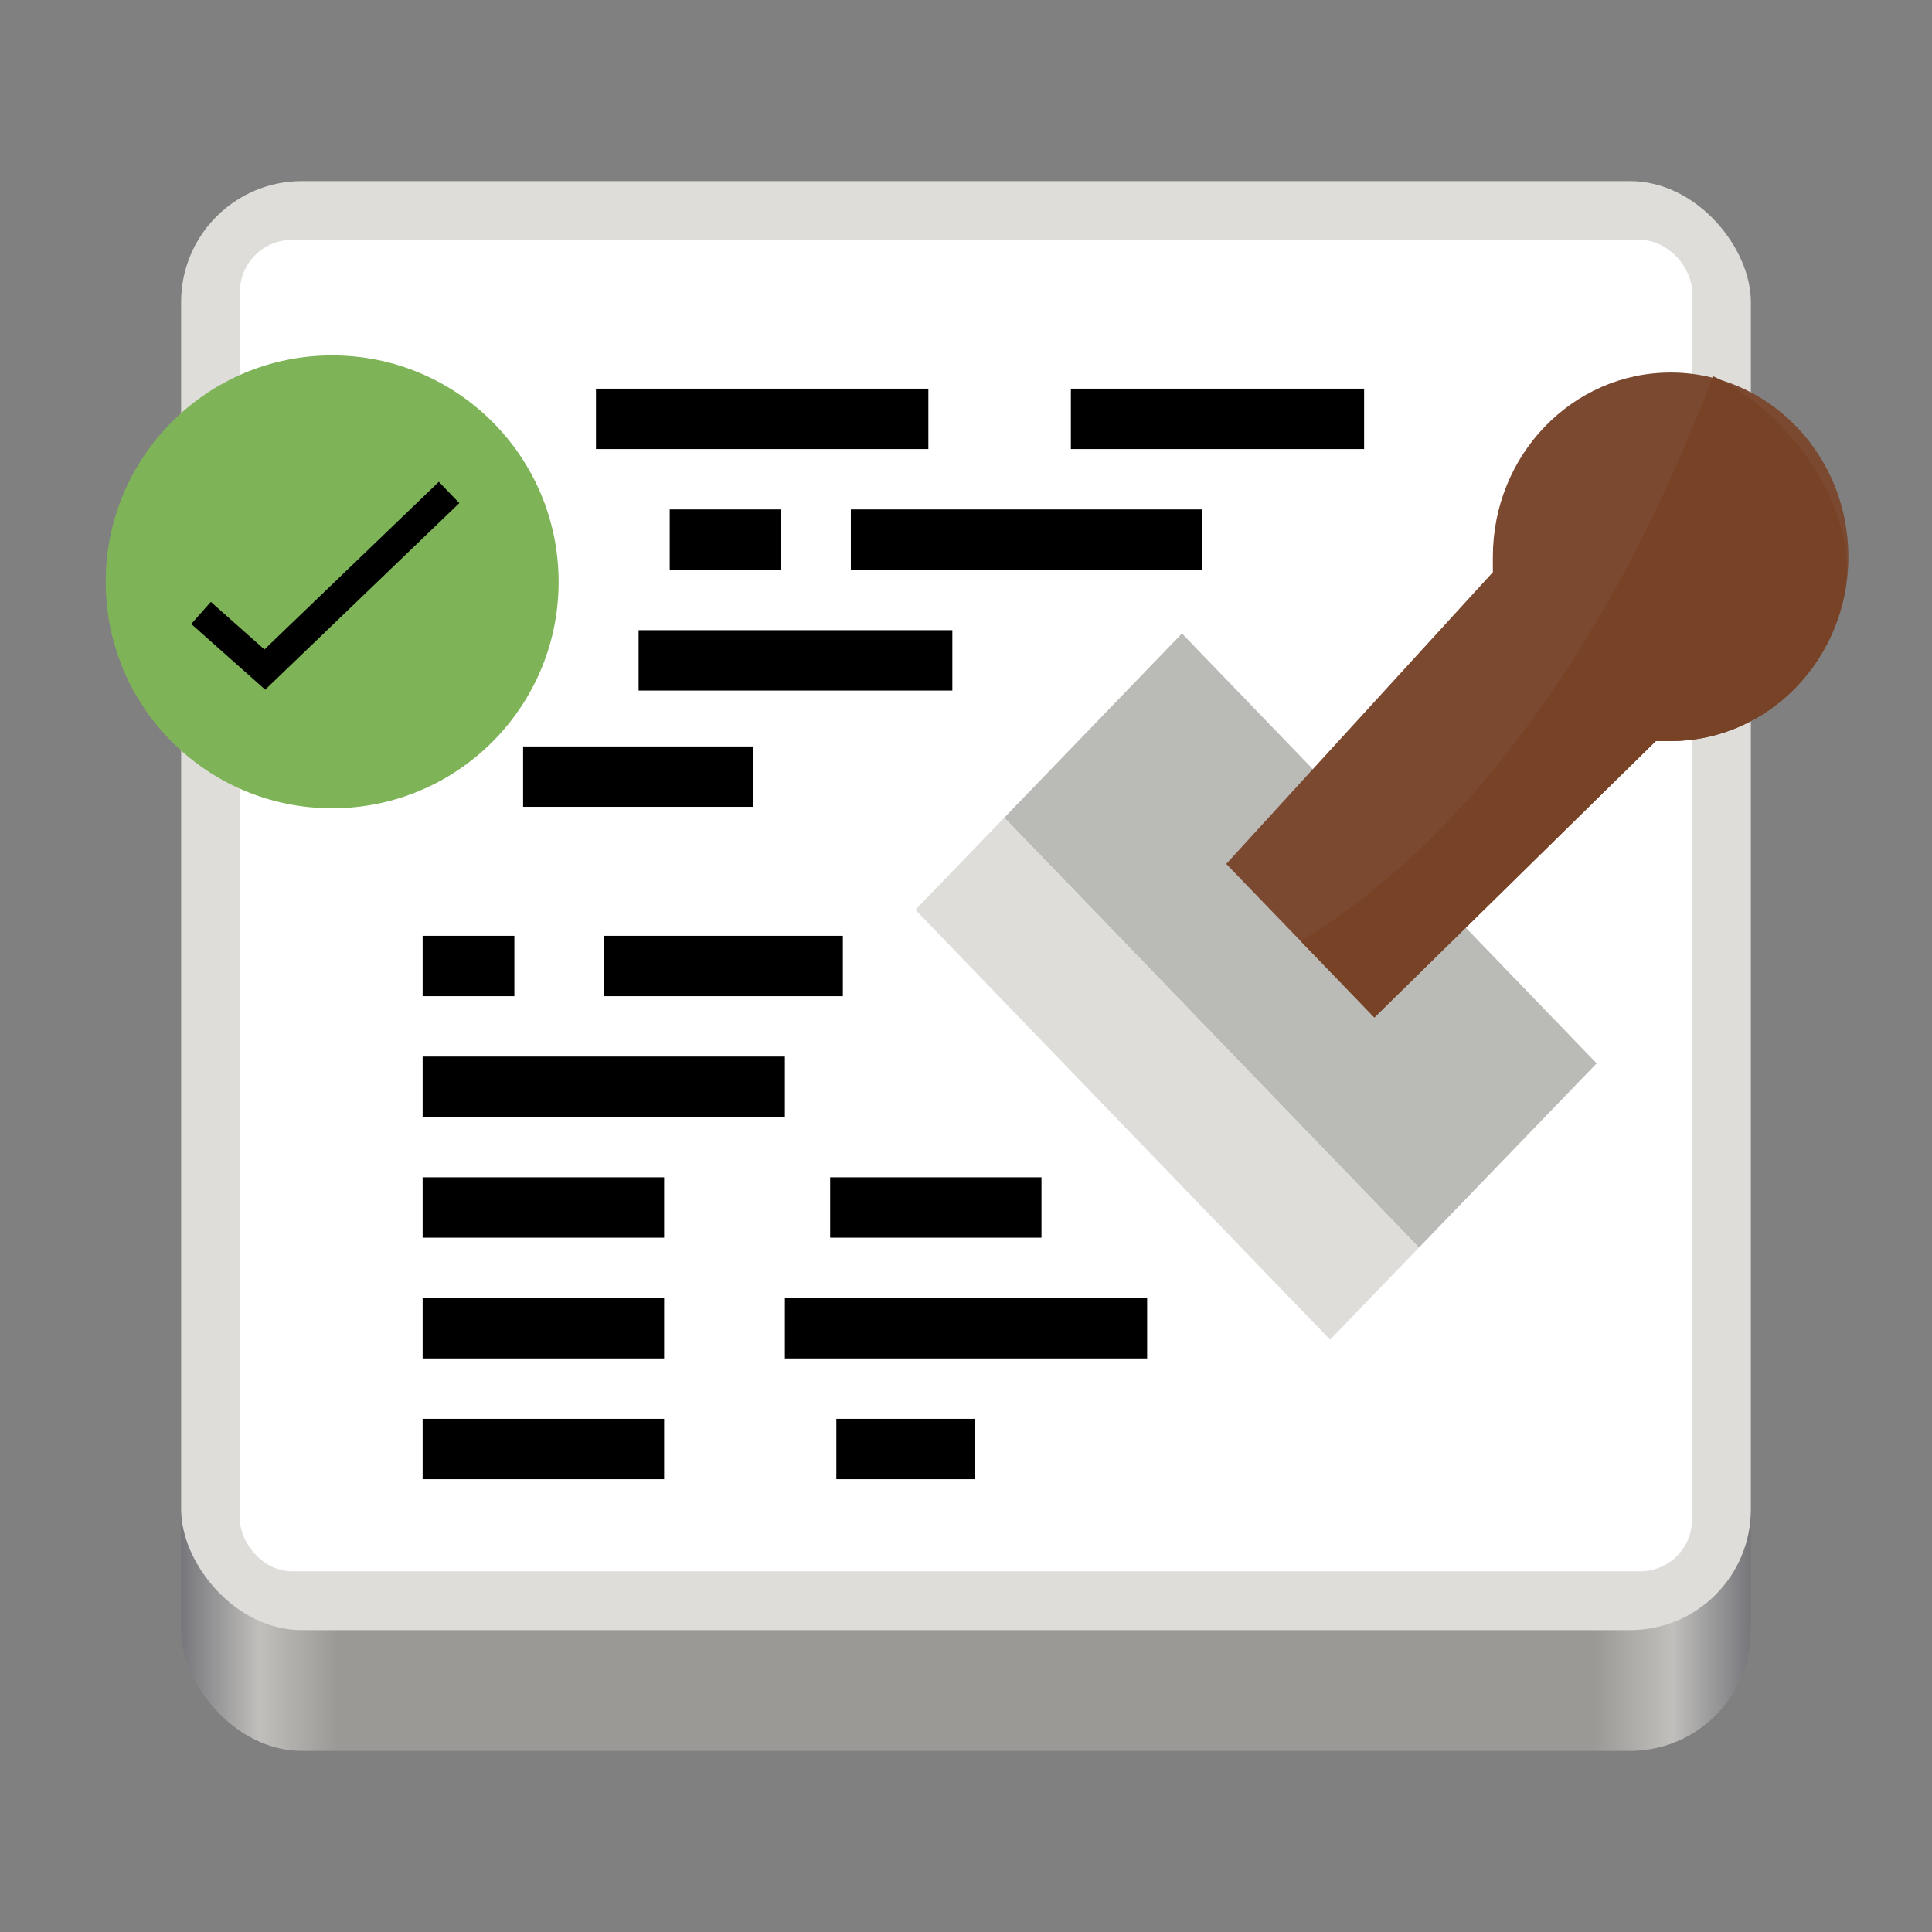
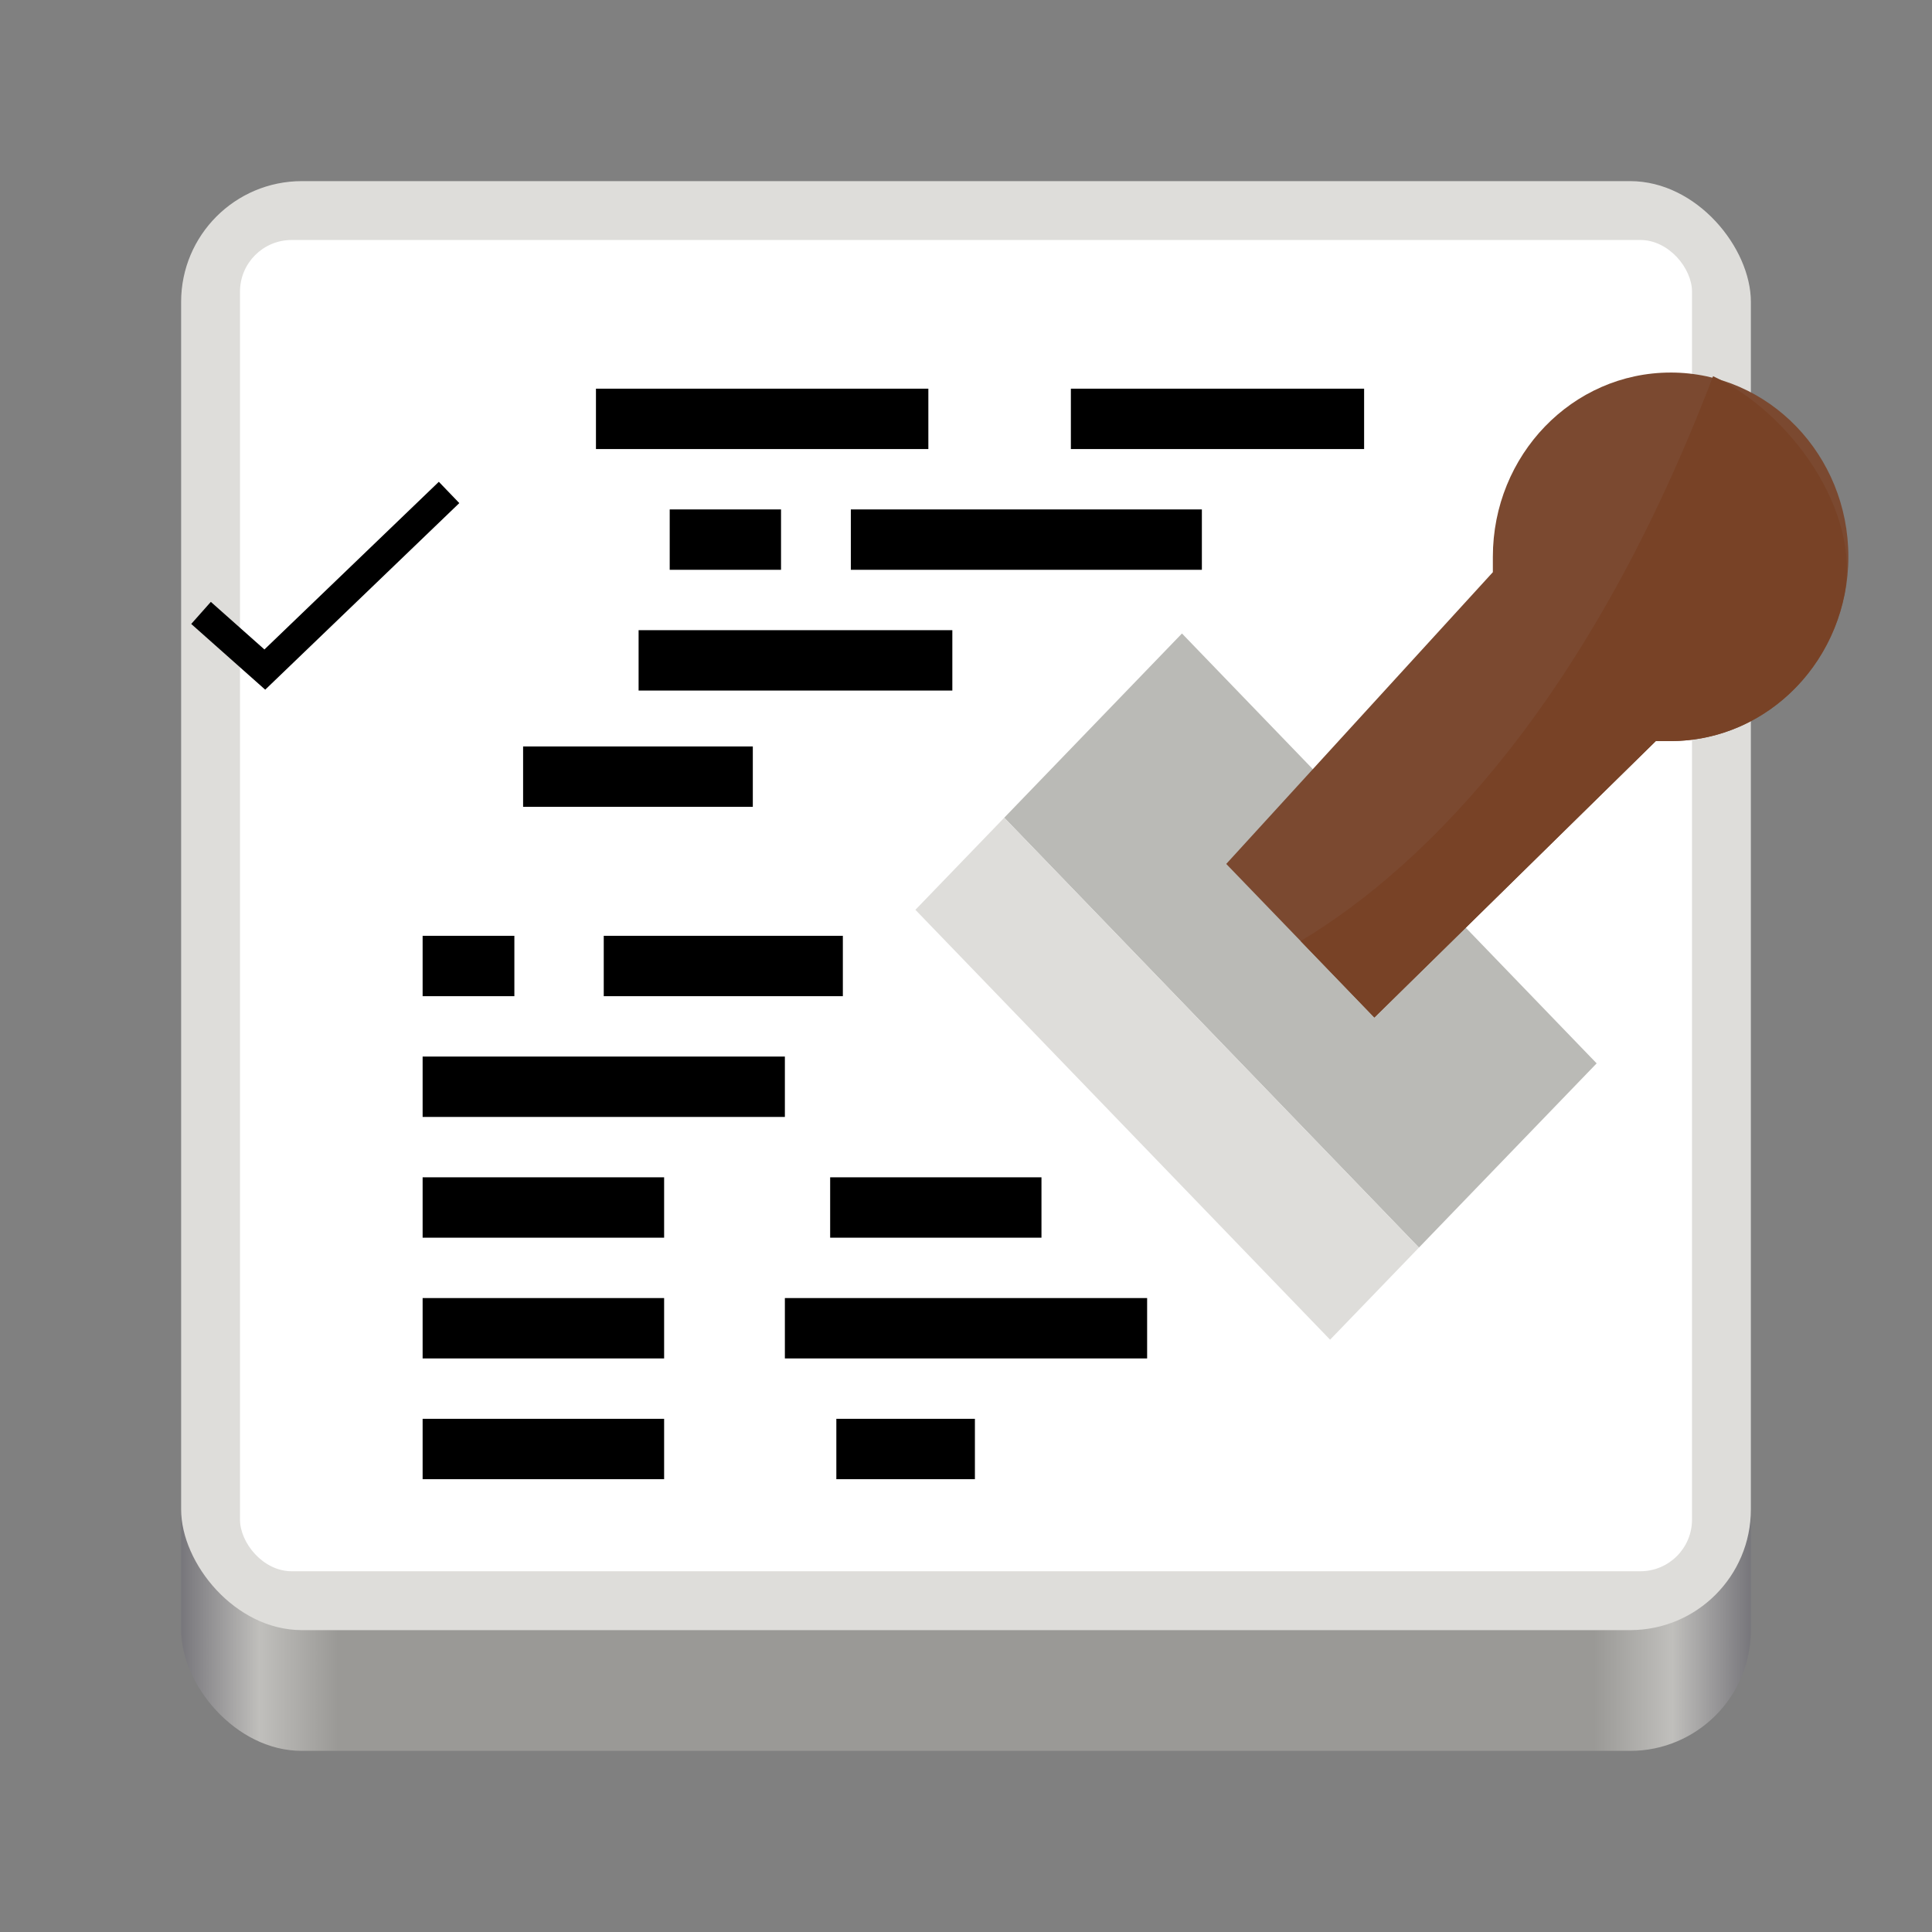
<svg xmlns="http://www.w3.org/2000/svg" xmlns:xlink="http://www.w3.org/1999/xlink" viewBox="0 0 128 128" style="display:inline;enable-background:new" version="1.0" id="svg11300" height="128" width="128">
  <rect x="0" y="0" width="128" height="128" fill="#808080" stroke="none" />
  <title id="title4162">Adwaita Icon Template</title>
  <defs id="defs3">
-     <rect x="32.834" y="208.014" width="77.952" height="56.491" id="rect864" />
    <linearGradient id="linearGradient1948">
      <stop id="stop1944" offset="0" style="stop-color:#2d2839;stop-opacity:1;" />
      <stop id="stop1946" offset="1" style="stop-color:#282433;stop-opacity:1" />
    </linearGradient>
    <linearGradient id="linearGradient1020">
      <stop id="stop1016" offset="0" style="stop-color:#ffffff;stop-opacity:1;" />
      <stop id="stop1018" offset="1" style="stop-color:#ffffff;stop-opacity:0.094" />
    </linearGradient>
    <linearGradient id="linearGradient1001">
      <stop id="stop989" offset="0" style="stop-color:#77767b;stop-opacity:1" />
      <stop style="stop-color:#c0bfbc;stop-opacity:1" offset="0.05" id="stop991" />
      <stop id="stop993" offset="0.1" style="stop-color:#9a9996;stop-opacity:1" />
      <stop style="stop-color:#9a9996;stop-opacity:1" offset="0.9" id="stop995" />
      <stop id="stop997" offset="0.95" style="stop-color:#c0bfbc;stop-opacity:1" />
      <stop id="stop999" offset="1" style="stop-color:#77767b;stop-opacity:1" />
    </linearGradient>
    <linearGradient gradientUnits="userSpaceOnUse" y2="44" x2="464" y1="44" x1="48" id="linearGradient965" xlink:href="#linearGradient1001" />
    <radialGradient gradientUnits="userSpaceOnUse" gradientTransform="matrix(-4.727,7.935912e-7,-3.0301491e-7,-1.636,238.545,49.766)" r="44" fy="194.19" fx="64" cy="194.19" cx="64" id="radialGradient1030" xlink:href="#linearGradient1020" />
    <linearGradient gradientUnits="userSpaceOnUse" y2="269.137" x2="70.347" y1="245.395" x1="70.347" id="linearGradient1950" xlink:href="#linearGradient1948" />
    <clipPath clipPathUnits="userSpaceOnUse" id="clipPath1475">
      <path style="display:inline;fill:none;stroke:#000000;stroke-width:9.83;stroke-linecap:butt;stroke-linejoin:miter;stroke-miterlimit:4;stroke-dasharray:none;stroke-opacity:1;enable-background:new" d="M -42.442,81.528 -122.168,161.255 1.864,285.287 81.59,205.56 Z" id="path1477" />
    </clipPath>
    <clipPath clipPathUnits="userSpaceOnUse" id="clipPath1475-3">
      <path style="display:inline;fill:none;stroke:#000000;stroke-width:9.83;stroke-linecap:butt;stroke-linejoin:miter;stroke-miterlimit:4;stroke-dasharray:none;stroke-opacity:1;enable-background:new" d="M -42.442,81.528 -122.168,161.255 1.864,285.287 81.59,205.56 Z" id="path1477-6" />
    </clipPath>
  </defs>
  <g transform="translate(0,-172)" style="display:inline" id="layer1">
    <g id="g2000">
      <g style="display:inline" id="layer9">
        <g transform="rotate(-30,420.699,288.419)" id="g1710" style="display:inline;enable-background:new" />
        <rect transform="matrix(0.25,0,0,0.25,0,225)" style="display:inline;opacity:1;fill:url(#linearGradient965);fill-opacity:1;stroke:none;stroke-width:1;stroke-linecap:butt;stroke-linejoin:miter;stroke-miterlimit:4;stroke-dasharray:none;stroke-dashoffset:0;stroke-opacity:1;marker:none;marker-start:none;marker-mid:none;marker-end:none;paint-order:normal;enable-background:new" id="rect953" width="416" height="376" x="48" y="-124" rx="32" ry="32" />
        <rect ry="32" rx="32" y="-164" x="48" height="384" width="416" id="rect950" style="display:inline;opacity:1;fill:#deddda;fill-opacity:1;stroke:none;stroke-width:1;stroke-linecap:butt;stroke-linejoin:miter;stroke-miterlimit:4;stroke-dasharray:none;stroke-dashoffset:0;stroke-opacity:1;marker:none;marker-start:none;marker-mid:none;marker-end:none;paint-order:normal;enable-background:new" transform="matrix(0.25,0,0,0.25,0,225)" />
        <rect transform="scale(1,-1)" ry="4" rx="4" y="-276" x="16" height="88" width="96" id="rect1004" style="display:inline;opacity:1;vector-effect:none;fill:#241f31;fill-opacity:1;stroke:none;stroke-width:0.011px;stroke-linecap:butt;stroke-linejoin:miter;stroke-miterlimit:4;stroke-dasharray:none;stroke-dashoffset:0;stroke-opacity:1;marker:none;marker-start:none;marker-mid:none;marker-end:none;paint-order:normal;enable-background:new" />
        <rect transform="scale(-1)" style="display:inline;opacity:0.05;vector-effect:none;fill:url(#radialGradient1030);fill-opacity:1;stroke:none;stroke-width:0.011px;stroke-linecap:butt;stroke-linejoin:miter;stroke-miterlimit:4;stroke-dasharray:none;stroke-dashoffset:0;stroke-opacity:1;marker:none;marker-start:none;marker-mid:none;marker-end:none;paint-order:normal;enable-background:new" id="rect968" width="88" height="78" x="-108" y="-272" />
        <g id="g976" transform="translate(-2,-2)" style="fill:#ffffff">
          <path d="M 44.012,210.888 30,203.272 V 208 l 9.711,4.63 v 0.142 L 30,218 v 4.728 l 14.012,-8.215 z" style="font-style:normal;font-variant:normal;font-weight:bold;font-stretch:normal;font-size:medium;line-height:1.25;font-family:'Source Code Pro';-inkscape-font-specification:'Source Code Pro, Bold';font-variant-ligatures:normal;font-variant-caps:normal;font-variant-numeric:normal;font-feature-settings:normal;text-align:start;letter-spacing:0px;word-spacing:0px;writing-mode:lr-tb;text-anchor:start;fill:#ffffff;fill-opacity:1;stroke:none;stroke-width:0.25" id="path972" />
          <path d="m 48,226 2e-6,4 h 16 l -2e-6,-4 z" style="font-style:normal;font-variant:normal;font-weight:bold;font-stretch:normal;font-size:medium;line-height:1.25;font-family:'Source Code Pro';-inkscape-font-specification:'Source Code Pro, Bold';font-variant-ligatures:normal;font-variant-caps:normal;font-variant-numeric:normal;font-feature-settings:normal;text-align:start;letter-spacing:0px;word-spacing:0px;writing-mode:lr-tb;text-anchor:start;fill:#ffffff;fill-opacity:1;stroke:none;stroke-width:0.25" id="path974" />
        </g>
        <path d="m 100,244 h 4 v 4 h -4 z m -8,0 h 4 v 4 h -4 z m -8,0 h 4 v 4 h -4 z m -8,0 h 4 v 4 h -4 z m -8,0 h 4 v 4 h -4 z m -8,0 h 4 v 4 h -4 z m -8,0 h 4 v 4 h -4 z m -8,0 h 4 v 4 h -4 z m -8,0 h 4 v 4 h -4 z m -8,0 h 4 v 4 h -4 z m -8,0 h 4 v 4 h -4 z m 84,4 h 4 v 4 h -4 z m -8,0 h 4 v 4 h -4 z m -8,0 h 4 v 4 h -4 z m -8,0 h 4 v 4 h -4 z m -8,0 h 4 v 4 h -4 z m -8,0 h 4 v 4 h -4 z m -8,0 h 4 v 4 h -4 z m -8,0 h 4 v 4 h -4 z m -8,0 h 4 v 4 h -4 z m -8,0 h 4 v 4 h -4 z m -8,0 h 4 v 4 h -4 z m 76,4 h 4 v 4 h -4 z m -8,0 h 4 v 4 h -4 z m -8,0 h 4 v 4 h -4 z m -8,0 h 4 v 4 h -4 z m -8,0 h 4 v 4 h -4 z m -8,0 h 4 v 4 h -4 z m -8,0 h 4 v 4 h -4 z m -8,0 h 4 v 4 h -4 z m -8,0 h 4 v 4 h -4 z m -8,0 h 4 v 4 h -4 z m -8,0 h 4 v 4 h -4 z m 84,4 h 4 v 4 h -4 z m -8,0 h 4 v 4 h -4 z m -8,0 h 4 v 4 h -4 z m -8,0 h 4 v 4 h -4 z m -8,0 h 4 v 4 h -4 z m -8,0 h 4 v 4 h -4 z m -8,0 h 4 v 4 h -4 z m -8,0 h 4 v 4 h -4 z m -8,0 h 4 v 4 h -4 z m -8,0 h 4 v 4 h -4 z m -8,0 h 4 v 4 h -4 z m 76,4 h 4 v 4 h -4 z m -8,0 h 4 v 4 h -4 z m -8,0 h 4 v 4 h -4 z m -8,0 h 4 v 4 h -4 z m -8,0 h 4 v 4 h -4 z m -8,0 h 4 v 4 h -4 z m -8,0 h 4 v 4 h -4 z m -8,0 h 4 v 4 h -4 z m -8,0 h 4 v 4 h -4 z m -8,0 h 4 v 4 h -4 z m -8,0 h 4 v 4 h -4 z m 84,4 h 4 v 4 h -4 z m -8,0 h 4 v 4 h -4 z m -8,0 h 4 v 4 h -4 z m -8,0 h 4 v 4 h -4 z m -8,0 h 4 v 4 h -4 z m -8,0 h 4 v 4 h -4 z m -8,0 h 4 v 4 h -4 z m -8,0 h 4 v 4 h -4 z m -8,0 h 4 v 4 h -4 z m -8,0 h 4 v 4 h -4 z m -8,0 h 4 v 4 h -4 z m 76,4 h 4 v 4 h -4 z m -8,0 h 4 v 4 h -4 z m -8,0 h 4 v 4 h -4 z m -8,0 h 4 v 4 h -4 z m -8,0 h 4 v 4 h -4 z m -8,0 h 4 v 4 h -4 z m -8,0 h 4 v 4 h -4 z m -8,0 h 4 v 4 h -4 z m -8,0 h 4 v 4 h -4 z m -8,0 h 4 v 4 h -4 z m -8,0 h 4 v 4 h -4 z" style="opacity:1;vector-effect:none;fill:url(#linearGradient1950);fill-opacity:1;stroke:none;stroke-width:8;stroke-linecap:round;stroke-linejoin:round;stroke-miterlimit:4;stroke-dasharray:none;stroke-dashoffset:0;stroke-opacity:1;marker:none;marker-start:none;marker-mid:none;marker-end:none;paint-order:normal" id="rect1059" />
      </g>
      <rect style="fill:#ffffff;fill-rule:evenodd;stroke:#ffffff;stroke-opacity:1;stroke-width:0.2;stroke-miterlimit:4;stroke-dasharray:none" id="rect37" width="96" height="88" x="16" y="188" ry="3.324" />
    </g>
    <g id="g2041">
      <g id="g2033">
        <path d="m 66.534,226.175 11.774,-12.205 27.474,28.481 -11.774,12.205 z m 0,0" fill="#e0e0de" id="path1036" style="fill:#babab6;fill-opacity:1;stroke-width:0.25;stroke-miterlimit:4;stroke-dasharray:none" />
        <path d="m 60.648,232.277 5.887,-6.103 27.474,28.481 -5.887,6.103 z m 0,0" fill="#ebebe9" id="path1040" style="fill:#deddda;fill-opacity:1;stroke-width:0.25" />
      </g>
      <g id="g1957" transform="matrix(0.957,0,0,0.957,3.575,12.245)">
        <path d="m 111.92,192.725 c -6.796,0 -12.306,5.712 -12.306,12.757 v 1.063 l -18.458,20.198 10.255,10.63 19.484,-19.135 h 1.025 c 6.797,0 12.306,-5.712 12.306,-12.757 0,-7.045 -5.509,-12.757 -12.306,-12.757 z m 0,0" fill="#95573a" id="path1038" style="fill:#7b4930;fill-opacity:1;stroke-width:0.261" />
        <path d="m 114.859,192.976 c -8.497,22.275 -19.671,33.784 -28.552,39.105 l 5.104,5.291 19.484,-19.135 h 1.025 c 5.796,-0.007 10.802,-4.208 12.017,-10.083 1.215,-5.876 -3.794,-12.708 -9.078,-15.178 z" fill="#8f4d2e" id="path1042" style="fill:#784226;fill-opacity:1;stroke-width:0.261" />
      </g>
    </g>
    <g id="g1953" transform="matrix(1,0,0,1,-0.376,0.505)">
-       <circle style="fill:#7eb457;fill-opacity:1;stroke:#000000;stroke-width:0;stroke-linecap:butt;stroke-linejoin:round;stroke-miterlimit:4;stroke-dasharray:none;stroke-opacity:1" id="path1597" cx="22.382" cy="210.044" r="15.003" />
      <path style="fill:none;stroke:#000000;stroke-width:1.957;stroke-linecap:butt;stroke-linejoin:miter;stroke-miterlimit:4;stroke-dasharray:none;stroke-opacity:1" d="m 30.128,204.121 -12.207,11.735 -4.226,-3.754" id="path1599" />
    </g>
    <rect style="display:inline;fill:#000000;fill-opacity:1;stroke:#000000;stroke-width:0;stroke-linecap:butt;stroke-linejoin:round;stroke-miterlimit:4;stroke-dasharray:none;stroke-opacity:1;enable-background:new" id="rect1620-1-8" width="16" height="4" x="28" y="250" />
    <g id="g1987">
      <rect style="display:inline;fill:#000000;fill-opacity:1;stroke:#000000;stroke-width:0;stroke-linecap:butt;stroke-linejoin:round;stroke-miterlimit:4;stroke-dasharray:none;stroke-opacity:1;enable-background:new" id="rect1620-1-8-7" width="24" height="4" x="28" y="242" />
      <rect style="fill:#000000;fill-opacity:1;stroke:#000000;stroke-width:0;stroke-linecap:butt;stroke-linejoin:round;stroke-miterlimit:4;stroke-dasharray:none;stroke-opacity:1" id="rect1620" width="16" height="4" x="28" y="266" />
      <rect style="display:inline;fill:#000000;fill-opacity:1;stroke:#000000;stroke-width:0;stroke-linecap:butt;stroke-linejoin:round;stroke-miterlimit:4;stroke-dasharray:none;stroke-opacity:1;enable-background:new" id="rect1620-1" width="16" height="4" x="28" y="258" />
      <rect style="display:inline;fill:#000000;fill-opacity:1;stroke:#000000;stroke-width:0;stroke-linecap:butt;stroke-linejoin:round;stroke-miterlimit:4;stroke-dasharray:none;stroke-opacity:1;enable-background:new" id="rect1620-1-8-7-9" width="6.078" height="4" x="28" y="234" />
      <rect style="display:inline;fill:#000000;fill-opacity:1;stroke:#000000;stroke-width:0;stroke-linecap:butt;stroke-linejoin:round;stroke-miterlimit:4;stroke-dasharray:none;stroke-opacity:1;enable-background:new" id="rect1620-1-8-7-9-2" width="15.841" height="4" x="40" y="234" />
      <rect style="display:inline;fill:#000000;fill-opacity:1;stroke:#000000;stroke-width:0;stroke-linecap:butt;stroke-linejoin:round;stroke-miterlimit:4;stroke-dasharray:none;stroke-opacity:1;enable-background:new" id="rect1620-1-8-7-9-2-2" width="7.375" height="4" x="44.37" y="205.751" />
      <rect style="display:inline;fill:#000000;fill-opacity:1;stroke:#000000;stroke-width:0;stroke-linecap:butt;stroke-linejoin:round;stroke-miterlimit:4;stroke-dasharray:none;stroke-opacity:1;enable-background:new" id="rect1620-1-8-7-9-2-2-3" width="20.786" height="4" x="42.309" y="213.751" />
      <rect style="display:inline;fill:#000000;fill-opacity:1;stroke:#000000;stroke-width:0;stroke-linecap:butt;stroke-linejoin:round;stroke-miterlimit:4;stroke-dasharray:none;stroke-opacity:1;enable-background:new" id="rect1620-1-8-7-9-2-2-3-7" width="15.219" height="4" x="34.657" y="221.454" />
      <rect style="display:inline;fill:#000000;fill-opacity:1;stroke:#000000;stroke-width:0;stroke-linecap:butt;stroke-linejoin:round;stroke-miterlimit:4;stroke-dasharray:none;stroke-opacity:1;enable-background:new" id="rect1620-1-8-7-9-9" width="14" height="4" x="55" y="250" />
      <rect style="display:inline;fill:#000000;fill-opacity:1;stroke:#000000;stroke-width:0;stroke-linecap:butt;stroke-linejoin:round;stroke-miterlimit:4;stroke-dasharray:none;stroke-opacity:1;enable-background:new" id="rect1620-1-8-7-9-9-2" width="24" height="4" x="52" y="258" />
      <rect style="display:inline;fill:#000000;fill-opacity:1;stroke:#000000;stroke-width:0;stroke-linecap:butt;stroke-linejoin:round;stroke-miterlimit:4;stroke-dasharray:none;stroke-opacity:1;enable-background:new" id="rect1620-1-8-7-9-9-2-2" width="9.18" height="4" x="55.41" y="266" />
      <rect style="display:inline;fill:#000000;fill-opacity:1;stroke:#000000;stroke-width:0;stroke-linecap:butt;stroke-linejoin:round;stroke-miterlimit:4;stroke-dasharray:none;stroke-opacity:1;enable-background:new" id="rect1620-1-8-7-9-2-2-8" width="19.428" height="4" x="70.948" y="197.751" />
      <rect style="display:inline;fill:#000000;fill-opacity:1;stroke:#000000;stroke-width:0;stroke-linecap:butt;stroke-linejoin:round;stroke-miterlimit:4;stroke-dasharray:none;stroke-opacity:1;enable-background:new" id="rect1620-1-8-7-9-2-2-8-9" width="22.022" height="4" x="39.484" y="197.751" />
      <rect style="display:inline;fill:#000000;fill-opacity:1;stroke:#000000;stroke-width:0;stroke-linecap:butt;stroke-linejoin:round;stroke-miterlimit:4;stroke-dasharray:none;stroke-opacity:1;enable-background:new" id="rect1620-1-8-7-9-2-2-7" width="23.257" height="4" x="56.37" y="205.751" />
    </g>
  </g>
</svg>